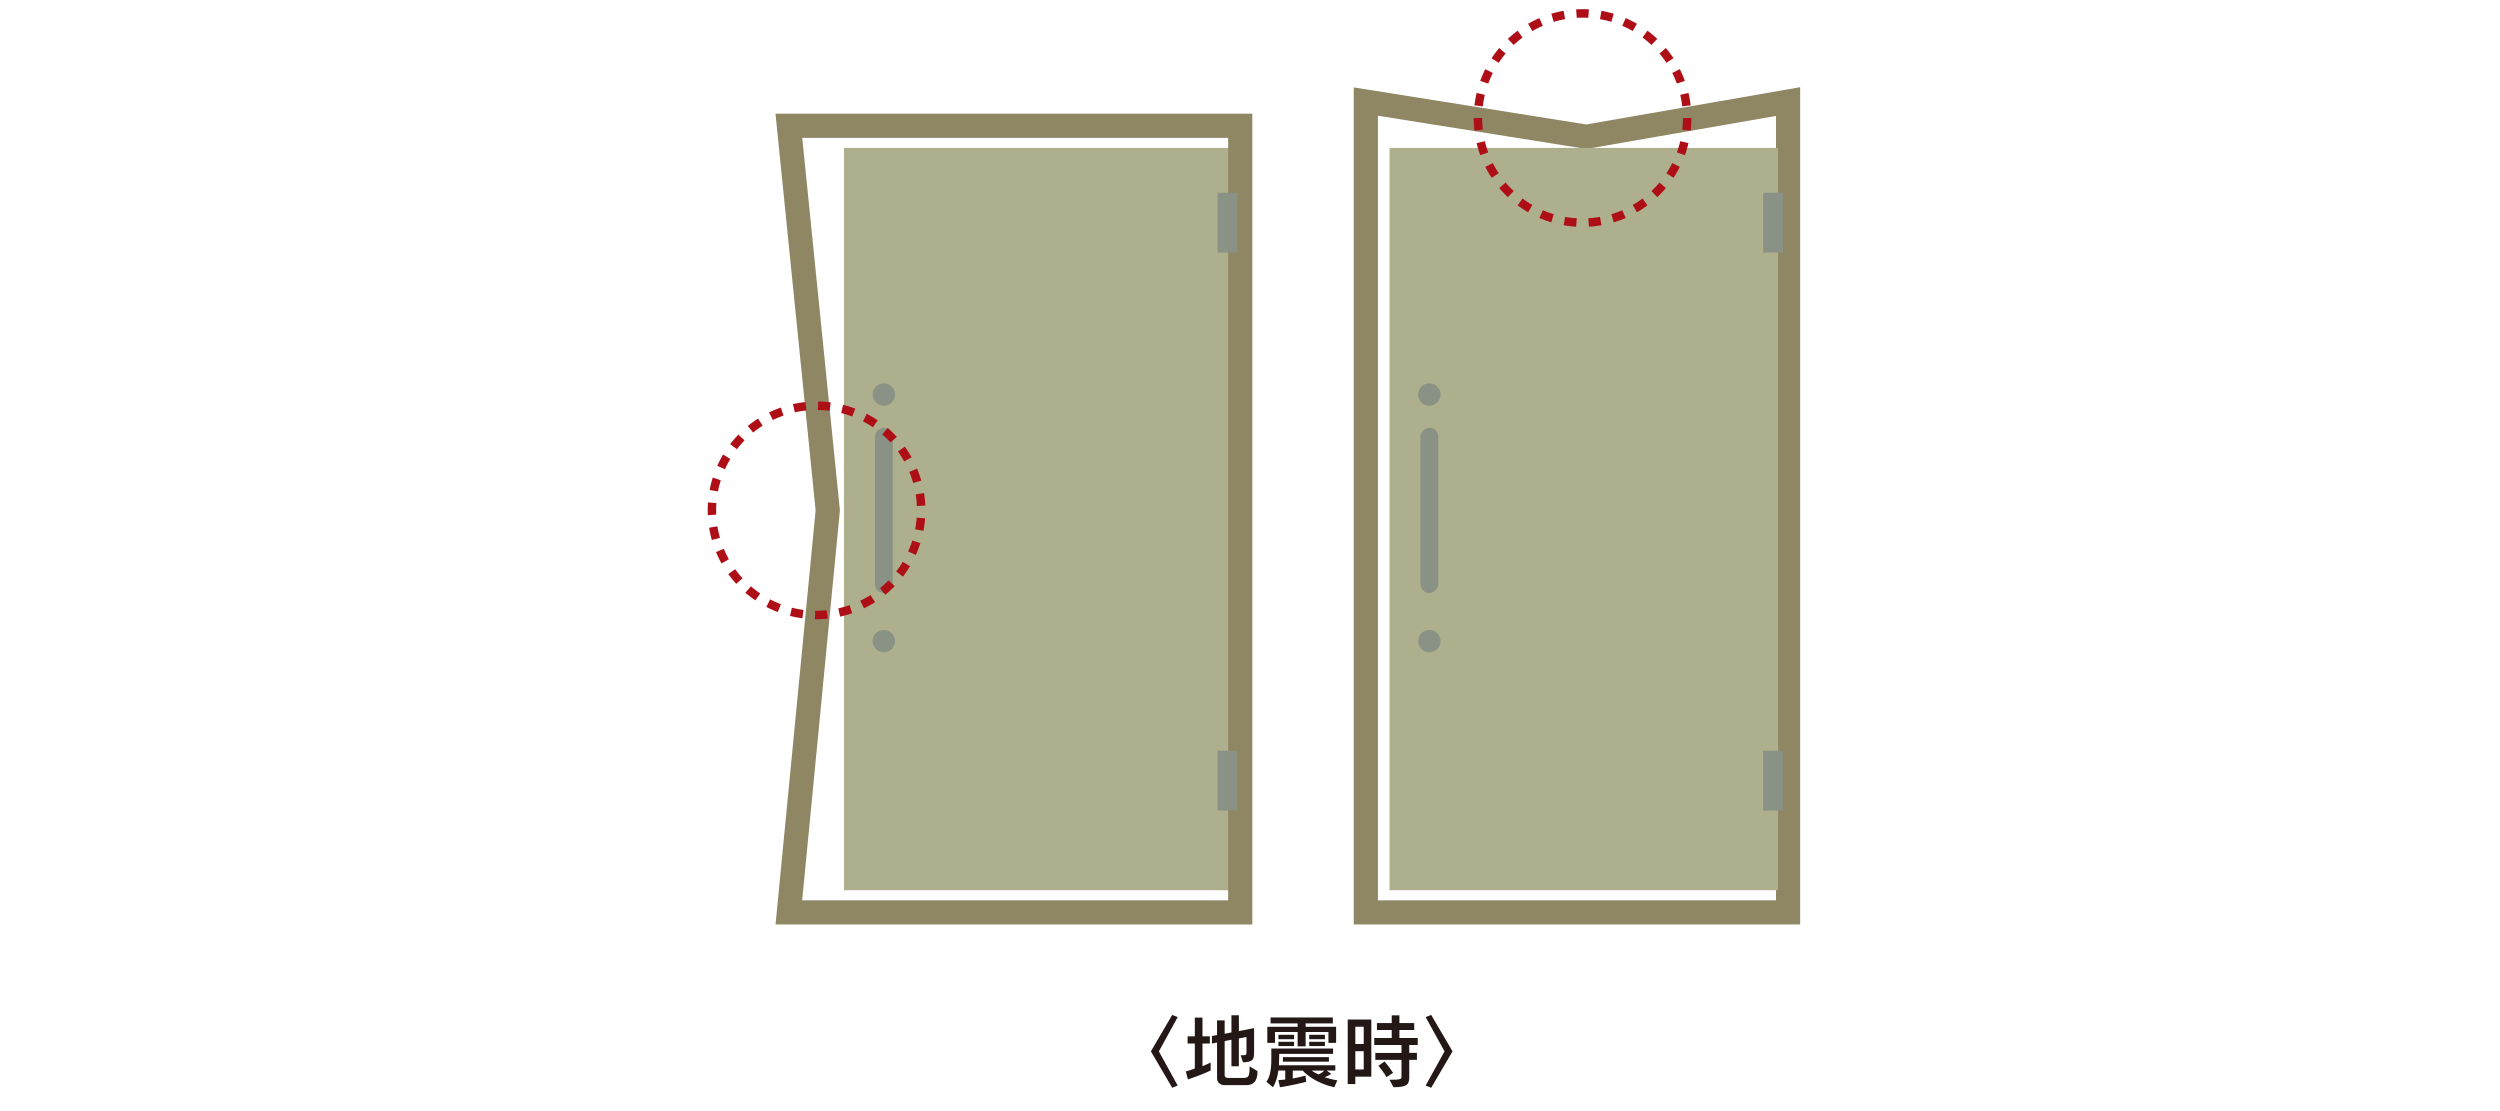
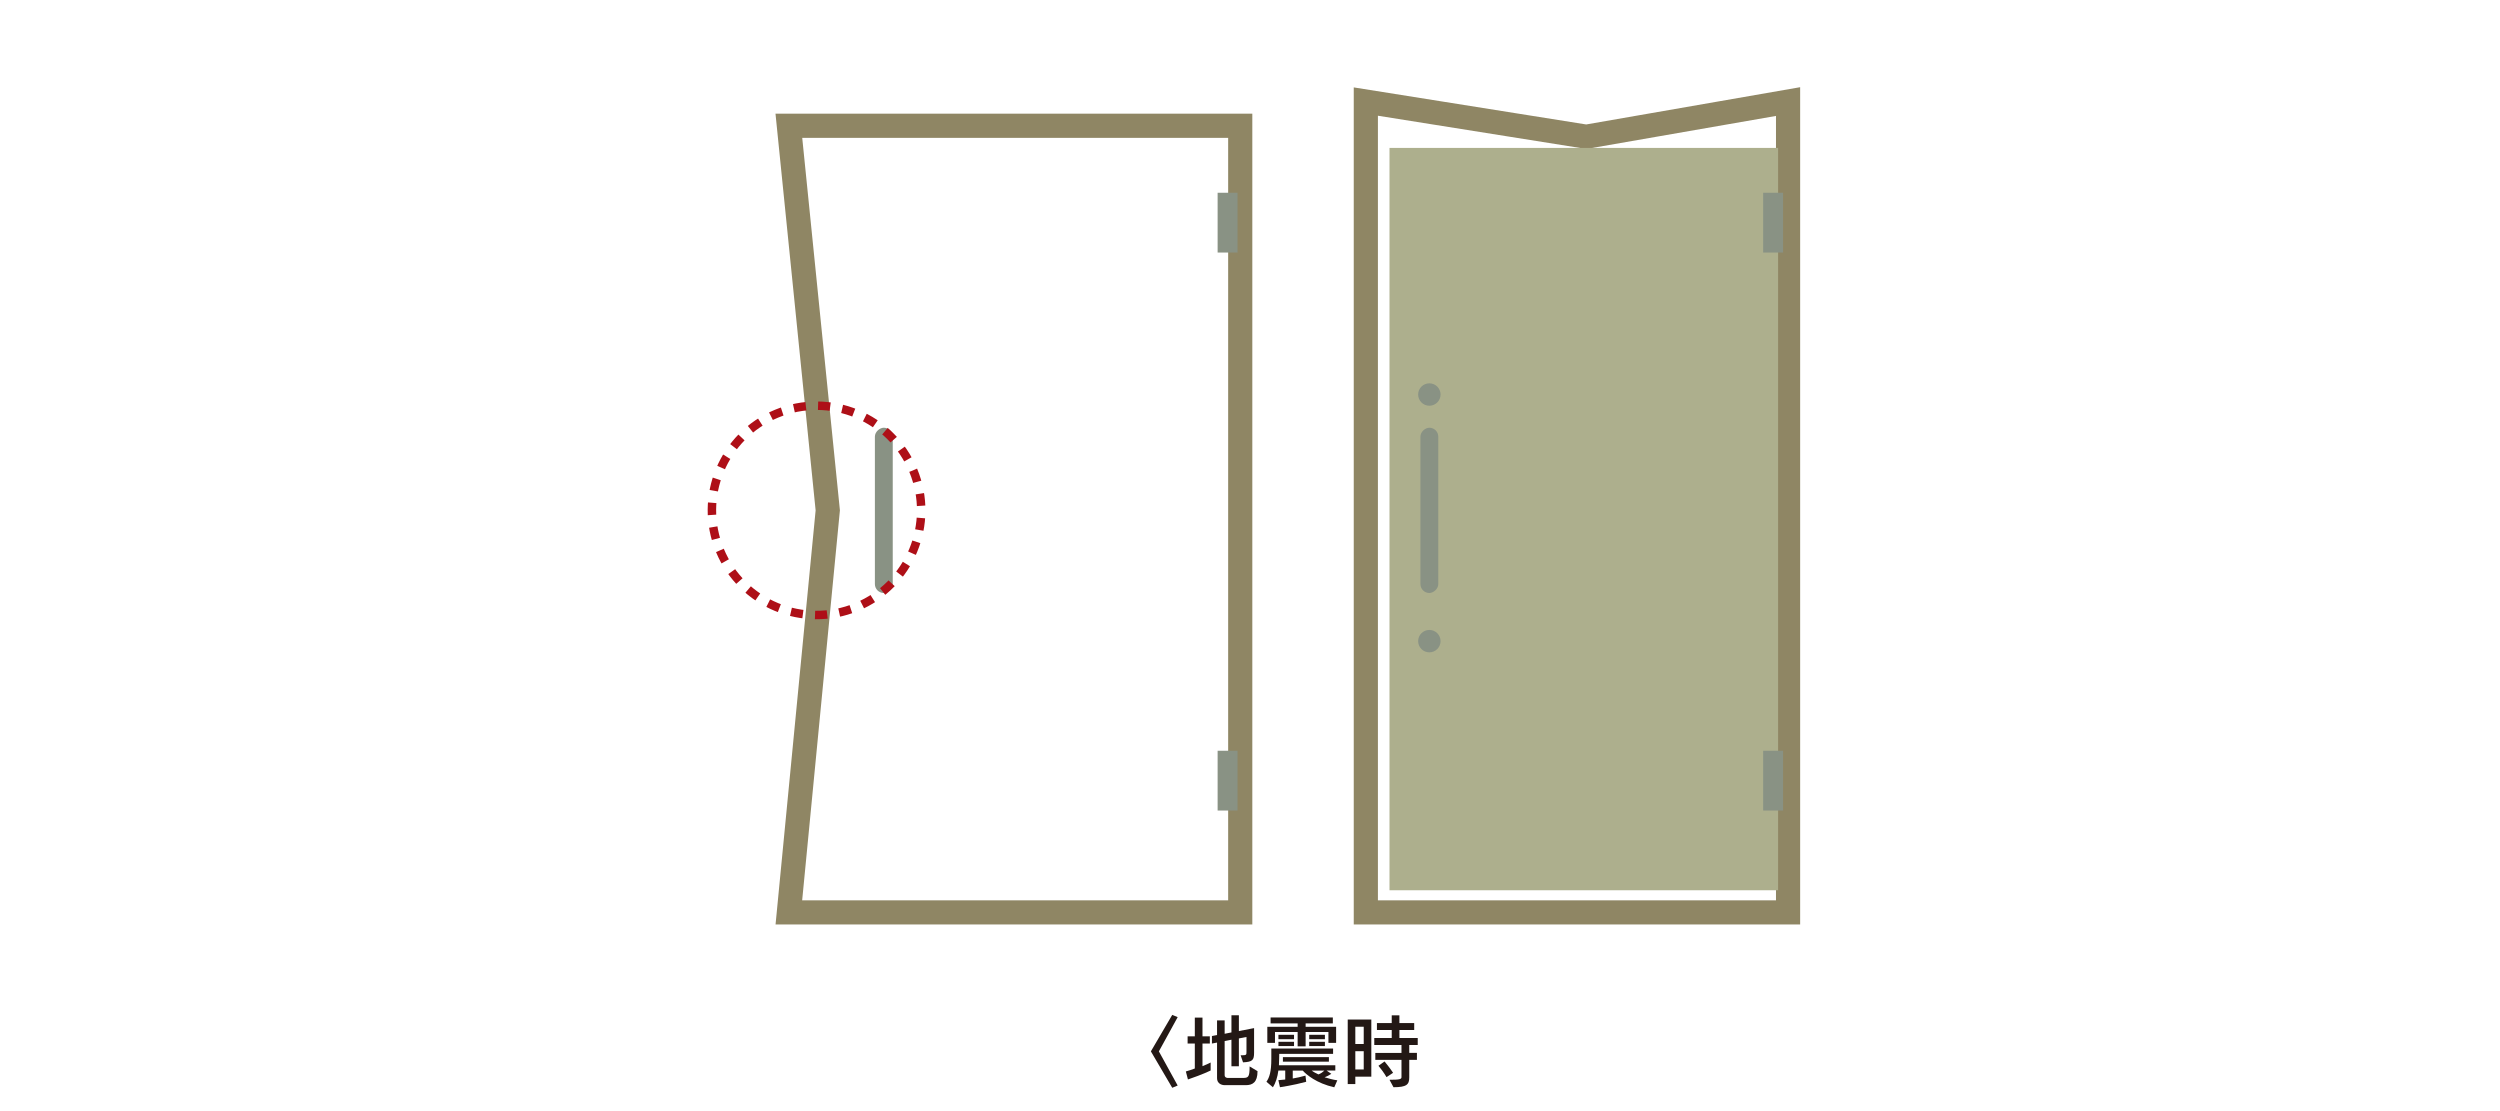
<svg xmlns="http://www.w3.org/2000/svg" id="_レイヤー_2" data-name="レイヤー_2" width="127mm" height="56.444mm" viewBox="0 0 360 160">
  <defs>
    <style>
      .cls-1, .cls-2, .cls-3 {
        fill: none;
      }

      .cls-2 {
        stroke: #8f8664;
        stroke-miterlimit: 10;
        stroke-width: 3.48px;
      }

      .cls-3 {
        stroke: #ae0f17;
        stroke-dasharray: 1.753 1.753;
        stroke-width: 1.218px;
      }

      .cls-4 {
        fill: #231815;
      }

      .cls-5 {
        fill: #adaf8d;
      }

      .cls-6 {
        fill: #899284;
      }

      .cls-7 {
        clip-path: url(#clippath);
      }
    </style>
    <clipPath id="clippath">
      <rect class="cls-1" width="360" height="160" />
    </clipPath>
  </defs>
  <g id="_レイヤー_1-2" data-name="レイヤー_1">
    <g class="cls-7">
      <g>
        <g>
          <path class="cls-4" d="M168.802,156.641l-3.076-5.242,3.076-5.253.783.323-2.707,4.931,2.707,4.919-.783.323Z" />
          <path class="cls-4" d="M171.062,155.443l-.3-1.152c.461-.115.899-.288,1.291-.426v-3.594h-1.037v-1.037h1.037v-2.696h1.105v2.696h1.06v1.037h-1.06v3.26c.818-.334,1.175-.53,1.175-.53v1.152s-1.071.542-3.271,1.29ZM179.414,156.261h-3.122s-1.037,0-1.037-1.025v-5.104l-.737.138v-1.083l.737-.138v-2.108h1.095v1.924l.979-.196v-2.465h1.071v2.27l2.188-.426v3.537c0,1.083-.23,1.325-1.59,1.394l-.346-1.014c.841,0,.841-.046.841-.495v-2.143l-1.094.208v4.009h-1.071v-3.825l-.979.196v4.908c0,.415.461.403.461.403h2.016c.91,0,1.118-.012,1.118-1.659l1.14.68c0,1.636-.737,2.016-1.67,2.016Z" />
          <path class="cls-4" d="M192.135,156.572c-2.558-.576-4.044-1.843-4.539-2.408h-1.44v1.141c.576-.092,1.187-.23,1.832-.415l.104.887c-1.82.507-3.778.783-3.778.783l-.23-1.014s.392-.023.99-.092v-1.291h-.99c-.104.899-.415,1.843-.783,2.408l-.934-.795c.427-.622.703-1.417.703-3.295v-1.486h8.894v.76h-7.753s-.023,1.348-.047,1.647h8.122v.76h-1.256l.68.473c-.322.219-.702.403-.968.495.461.15,1.233.357,1.832.438l-.438,1.002ZM191.294,150.178v-1.567h-3.284v2.062h-1.151v-2.062h-3.261v1.567h-1.105v-2.315h4.366v-.496h-3.895v-.853h8.963v.853h-3.917v.496h4.39v2.315h-1.105ZM184.094,149.648v-.634h2.246v.634h-2.246ZM184.094,150.639v-.622h2.246v.622h-2.246ZM184.738,152.886v-.657h6.624v.657h-6.624ZM188.528,149.648v-.634h2.259v.634h-2.259ZM188.528,150.639v-.622h2.259v.622h-2.259ZM188.886,154.164c.207.173.634.403.968.553.357-.127.668-.369.864-.553h-1.832Z" />
          <path class="cls-4" d="M195.166,155.04v1.071h-1.094v-9.297h3.398v8.226h-2.305ZM196.376,147.851h-1.21v2.488h1.21v-2.488ZM196.376,151.376h-1.21v2.626h1.21v-2.626ZM202.932,150.478v1.141h1.105v1.002h-1.105v2.523c0,1.037-.369,1.417-2.27,1.417l-.576-1.071c1.497,0,1.728-.092,1.728-.38v-2.488h-3.767v-1.002h3.767v-1.141h-3.917v-1.002h2.512v-1.152h-2.131v-1.002h2.131v-1.118h1.106v1.118h2.131v1.002h-2.131v1.152h2.638v1.002h-1.221ZM199.659,155.109s-.392-.714-1.163-1.636l.875-.622c.727.853,1.233,1.636,1.233,1.636l-.945.622Z" />
-           <path class="cls-4" d="M206.09,156.641l-.795-.323,2.719-4.919-2.719-4.931.795-.323,3.076,5.253-3.076,5.242Z" />
        </g>
        <g>
          <polygon class="cls-2" points="196.68 14.625 228.426 19.686 257.482 14.625 257.482 131.386 196.68 131.386 196.68 14.625" />
-           <rect class="cls-5" x="121.53" y="21.3" width="55.959" height="106.897" />
          <polygon class="cls-2" points="178.594 131.386 113.595 131.386 119.198 73.493 113.595 18.111 178.594 18.111 178.594 131.386" />
          <rect class="cls-6" x="175.337" y="27.757" width="2.87" height="8.609" />
          <rect class="cls-6" x="175.337" y="108.109" width="2.87" height="8.609" />
-           <circle class="cls-6" cx="127.269" cy="56.813" r="1.614" />
-           <circle class="cls-6" cx="127.269" cy="92.325" r="1.614" />
          <rect class="cls-6" x="115.369" y="72.207" width="23.799" height="2.572" rx="1.286" ry="1.286" transform="translate(53.776 200.762) rotate(-90)" />
          <rect class="cls-5" x="200.088" y="21.3" width="55.959" height="106.897" />
          <rect class="cls-6" x="253.895" y="27.757" width="2.87" height="8.609" />
          <rect class="cls-6" x="253.895" y="108.109" width="2.87" height="8.609" />
          <circle class="cls-6" cx="205.827" cy="56.813" r="1.614" />
          <circle class="cls-6" cx="205.827" cy="92.325" r="1.614" />
          <rect class="cls-6" x="193.928" y="72.207" width="23.799" height="2.572" rx="1.286" ry="1.286" transform="translate(132.334 279.32) rotate(-90)" />
          <circle class="cls-3" cx="117.584" cy="73.493" r="15.066" transform="translate(-19.174 50.592) rotate(-22.5)" />
-           <circle class="cls-3" cx="227.888" cy="16.996" r="15.066" />
        </g>
      </g>
    </g>
  </g>
</svg>